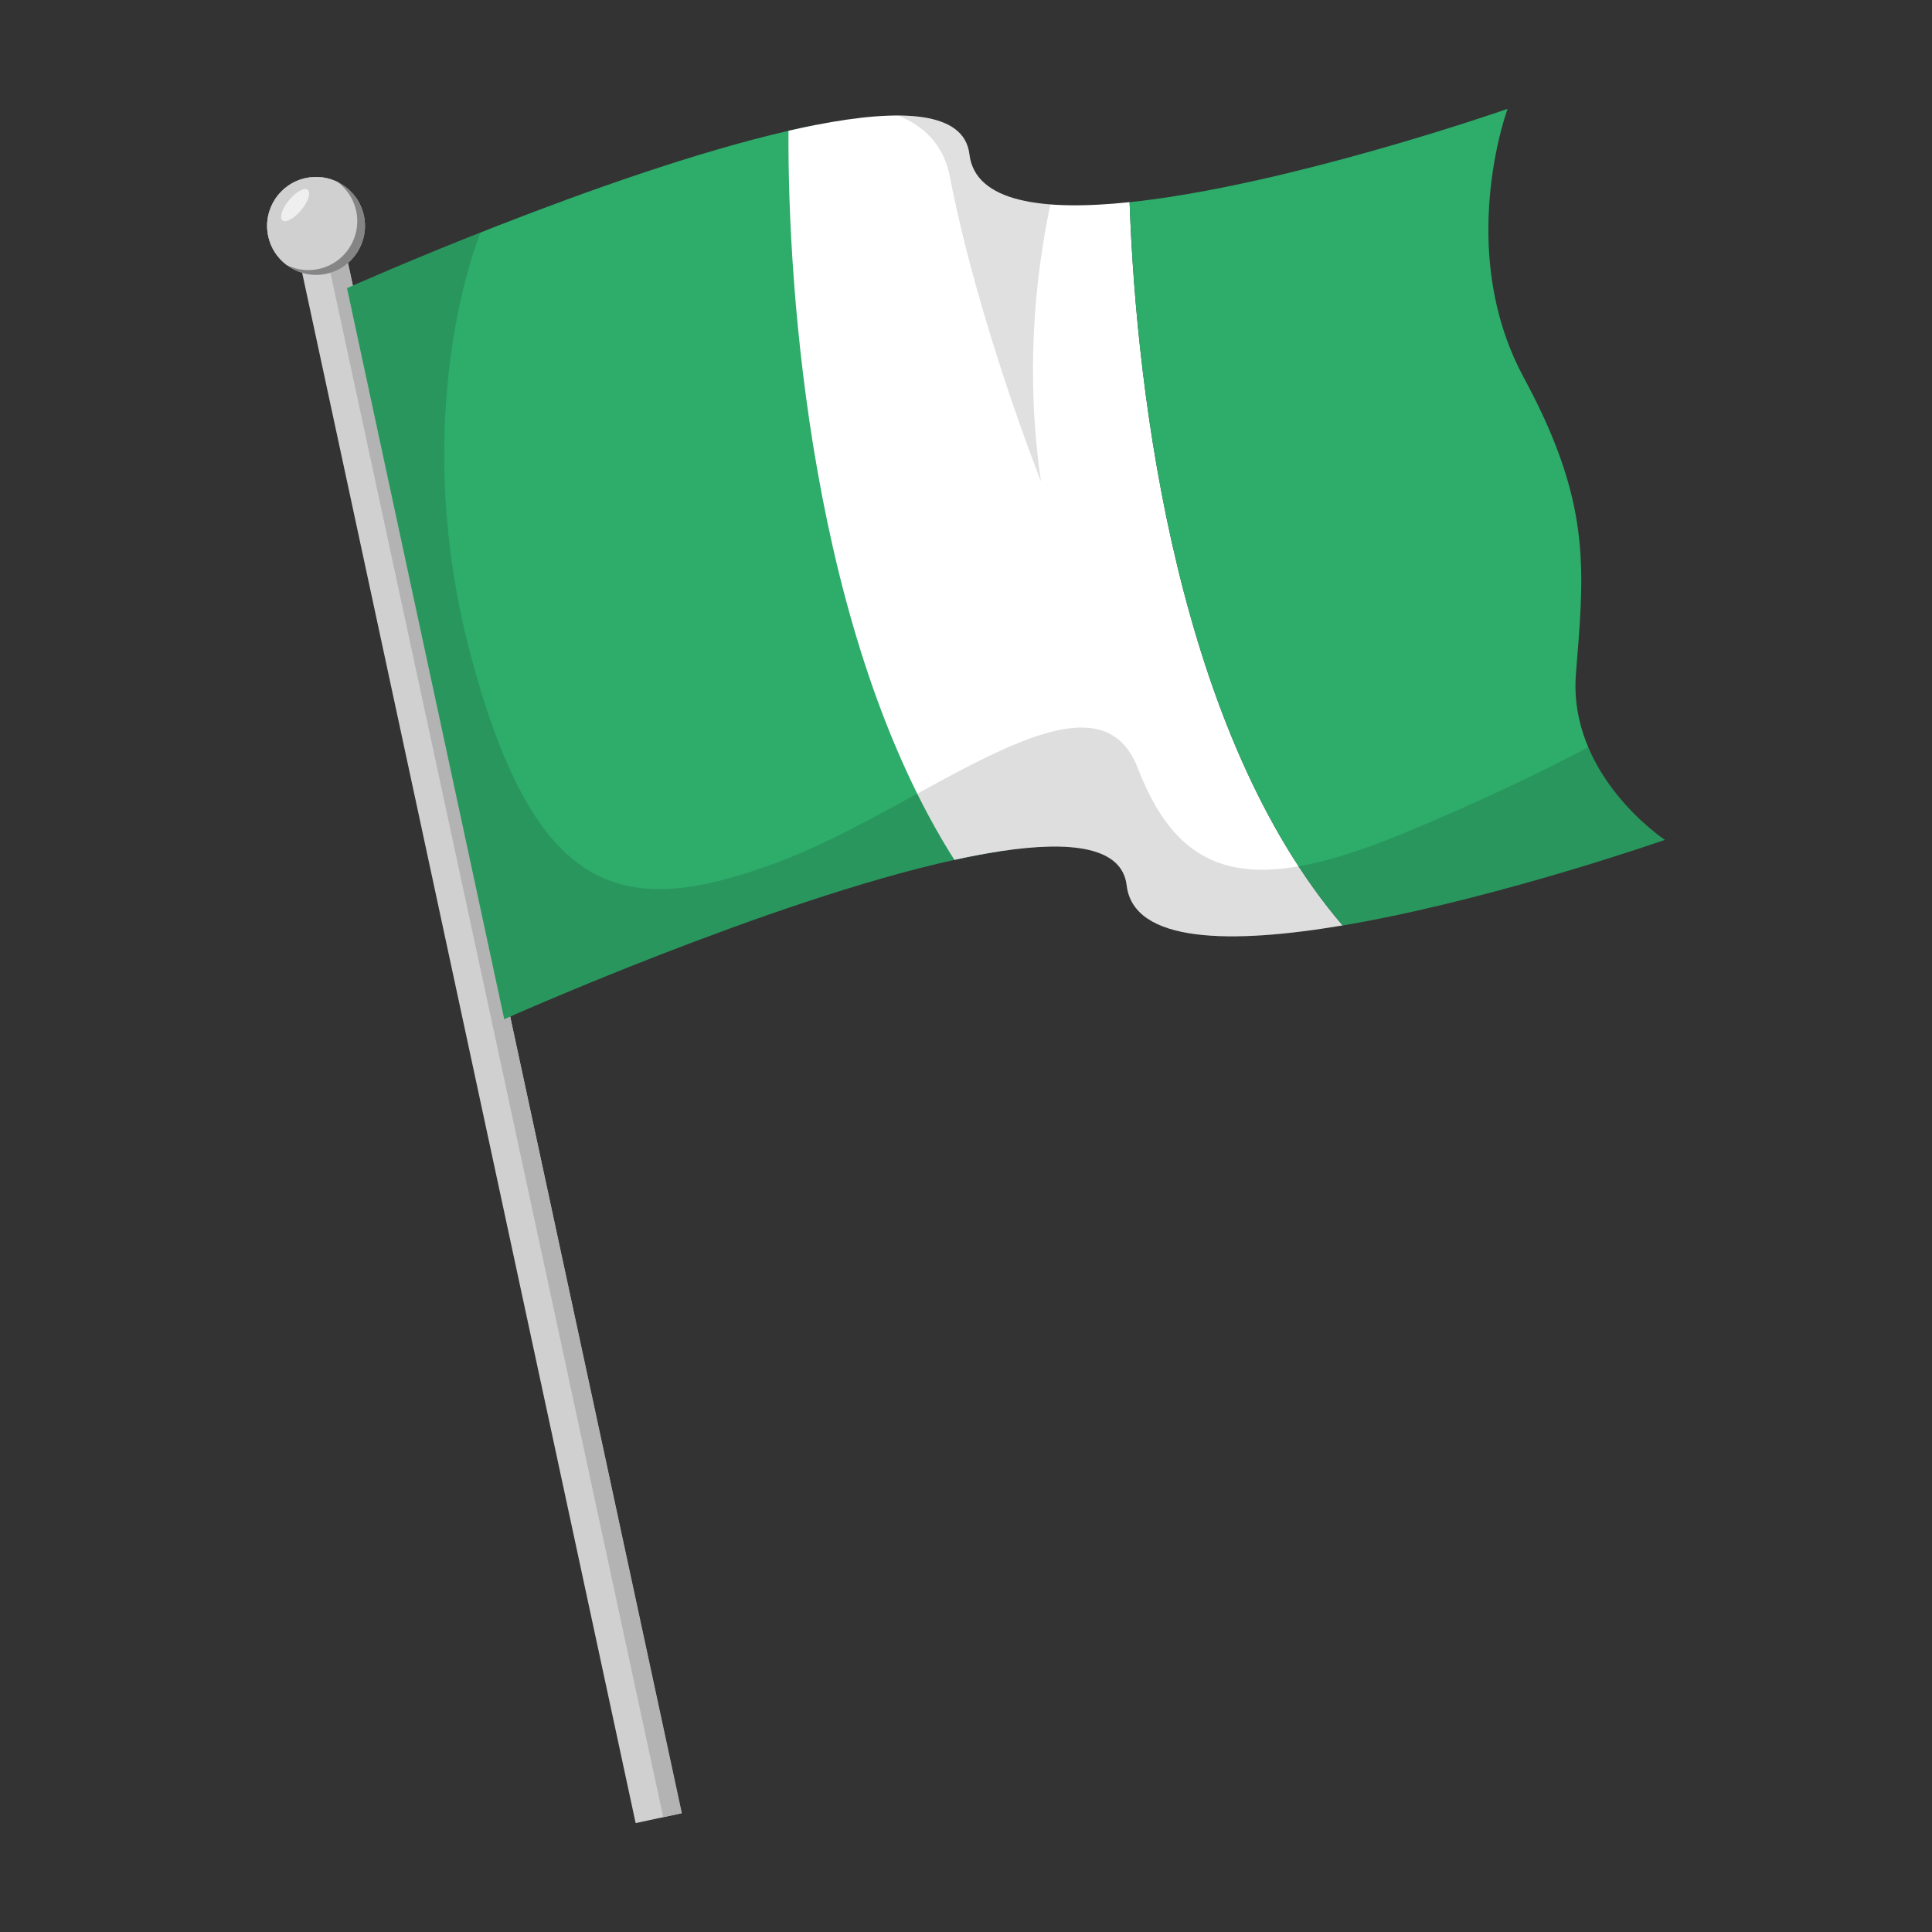
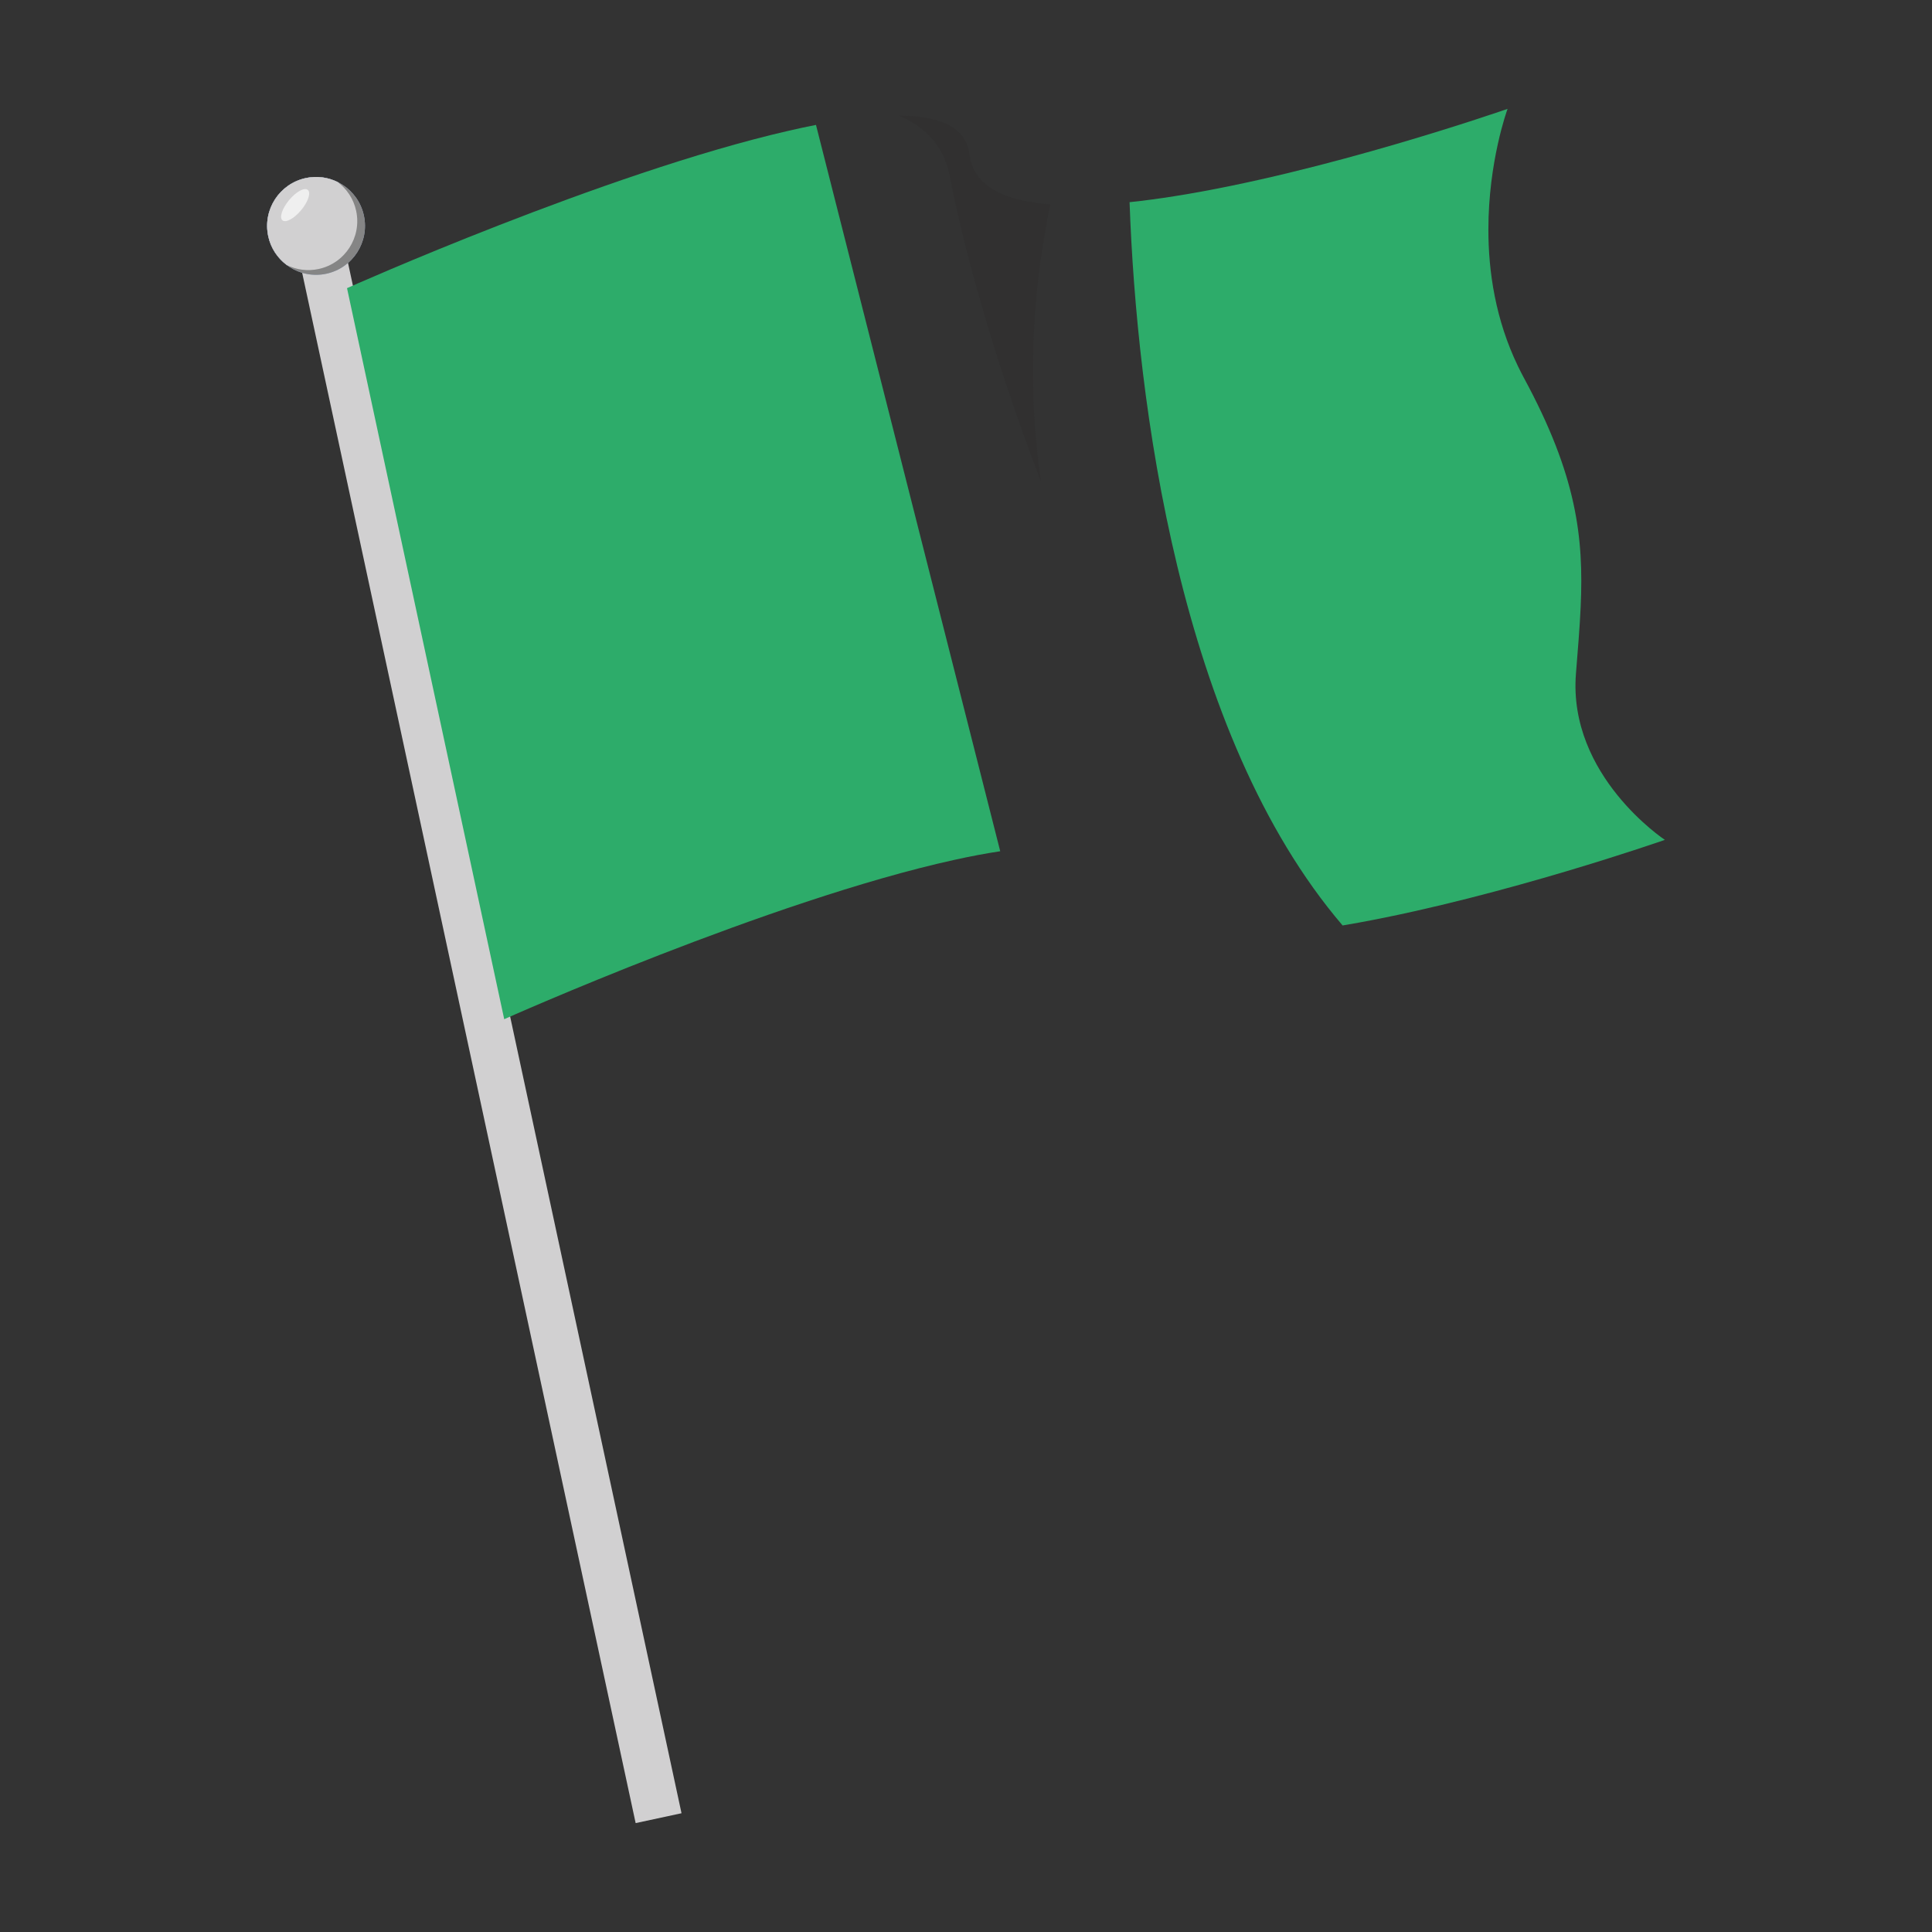
<svg xmlns="http://www.w3.org/2000/svg" viewBox="0 0 600 600">
  <rect x="0" y="0" width="600" height="600" fill="#333333" stroke="none" />
  <g isolation="isolate">
    <g id="a" />
    <g id="b" />
    <g id="c" />
    <g id="d" />
    <g id="e" />
    <g id="f" />
    <g id="g" />
    <g id="h">
      <g id="i">
        <g id="j">
          <g>
            <g>
              <rect x="144.25" y="66.4" width="14.57" height="503.89" transform="translate(-63.55 38.98) rotate(-12.14)" fill="#d1d0d1" />
-               <rect x="152.85" y="65.48" width="5.92" height="503.89" transform="translate(-63.38 39.95) rotate(-12.16)" fill="#b3b3b3" />
            </g>
            <path d="M253.41,38.79c-2.78,.54-5.63,1.16-8.54,1.83-57.1,13.1-137.1,48.87-137.1,48.87l10.79,50.2,25.91,120.45,12.12,56.38s82.56-36.91,139.79-49.48c4.97-1.1,9.74-2,14.25-2.68L253.41,38.79Z" fill="#2dac6a" />
-             <path d="M416.97,287.4c-34.39,5.8-64.92,5.64-67.07-12.46-1.42-11.94-17.23-13.92-39.26-10.58-4.51,.68-9.28,1.59-14.25,2.68-44.23-69.61-51.82-176.19-51.52-226.42,2.91-.67,5.76-1.28,8.54-1.83,26.32-5.14,46.07-4.29,47.65,9.12,1.78,14.99,23,17.68,49.75,14.87,2.18,61.63,15.37,165.24,66.16,224.62Z" fill="#fff" />
            <path d="M489.42,209.28c.58-7.42,1.18-14.24,1.47-20.82,.98-21.59-1.22-40.82-17.63-71.11-.64-1.18-1.23-2.36-1.81-3.55-7.04-14.55-9.22-29.5-9.22-42.48,0-21.11,5.78-37.01,5.96-37.51-1.08,.37-56.74,19.76-103.57,27.14-4.72,.75-9.34,1.37-13.82,1.84,2.18,61.63,15.37,165.24,66.16,224.62,1.63-.27,3.26-.55,4.91-.86,45.28-8.27,95.17-25.72,95.17-25.72,0,0-30.09-19.84-27.62-51.55Z" fill="#2dac6a" />
            <g>
              <path d="M113.01,66.96c1.76,8.2-3.46,16.28-11.66,18.05-8.2,1.76-16.28-3.46-18.05-11.66-1.76-8.2,3.46-16.28,11.66-18.05,8.2-1.76,16.28,3.46,18.05,11.66h0Z" fill="#98aacd" />
              <path d="M94.96,55.3c-8.2,1.77-13.42,9.84-11.66,18.05,.8,3.74,2.93,6.85,5.78,8.97,2.96,1.45,6.4,1.97,9.87,1.22,8.2-1.76,13.42-9.84,11.66-18.05-.8-3.74-2.93-6.85-5.77-8.97-2.96-1.45-6.4-1.96-9.87-1.22h0Z" fill="#98aacd" />
-               <path d="M95.59,58.98c1.04,.86,.11,3.68-2.06,6.28-2.17,2.61-4.77,4.03-5.81,3.17-1.04-.86-.11-3.68,2.06-6.29,2.17-2.61,4.77-4.03,5.81-3.17h0Z" fill="#f6f5f5" />
              <path d="M140.33,240.84l-16.27-75.67m16.27,75.67l16.27,75.68s69.41-31.03,125.06-45.88m8.16-2.08c32.31-7.85,58.24-9.07,60.07,6.38,2.15,18.1,32.67,18.27,67.07,12.46,1.63-.27,3.26-.55,4.91-.86" fill="none" />
            </g>
            <g isolation="isolate" mix-blend-mode="multiply" opacity=".14">
              <g>
                <path d="M323.3,149.61c-4.86-33.24-1.95-63.05,2.9-86.12-14.22-1.11-23.94-5.64-25.12-15.58-1.01-8.53-9.37-11.96-22.08-12.03,8.19,3.38,14.12,9.32,15.99,18.97,8.85,45.76,28.33,94.75,28.33,94.75" fill="#221f20" />
-                 <path d="M517.04,260.83s-16.11-10.65-23.78-28.78c-12.72,6.72-32.67,16.59-58.03,27.01-45.62,18.75-68.34,14.7-81.87-20.51-13.53-35.21-66.77,12.76-112.8,29.61-46.03,16.85-73.91,11.92-94.26-64.25-20.36-76.17,2.94-131.71,2.94-131.71-24.19,9.57-41.45,17.29-41.45,17.29l16.28,75.68,16.28,75.67,16.28,75.68s188.24-84.17,193.3-41.57c5.05,42.59,167.14-14.11,167.14-14.11" fill="#121212" />
              </g>
            </g>
            <g>
              <path d="M113.01,66.96c1.76,8.2-3.46,16.28-11.66,18.05-8.2,1.76-16.28-3.46-18.05-11.66-1.76-8.2,3.46-16.28,11.66-18.05,8.2-1.76,16.28,3.46,18.05,11.66h0Z" fill="#858585" />
              <path d="M94.96,55.3c-8.2,1.77-13.42,9.84-11.66,18.05,.8,3.74,2.93,6.85,5.78,8.97,2.96,1.45,6.4,1.97,9.87,1.22,8.2-1.76,13.42-9.84,11.66-18.05-.8-3.74-2.93-6.85-5.77-8.97-2.96-1.45-6.4-1.96-9.87-1.22h0Z" fill="#d1d0d1" />
              <path d="M95.59,58.98c1.04,.86,.11,3.68-2.06,6.28-2.17,2.61-4.77,4.03-5.81,3.17-1.04-.86-.11-3.68,2.06-6.29,2.17-2.61,4.77-4.03,5.81-3.17h0Z" fill="#efefef" />
              <path d="M124.05,165.17l-16.27-75.68s80-35.77,137.1-48.87m-104.54,200.22l16.27,75.68s82.56-36.91,139.79-49.48m-156.07-26.2l-16.27-75.67" fill="none" />
            </g>
          </g>
        </g>
      </g>
    </g>
    <g id="k" />
    <g id="l" />
    <g id="m" />
    <g id="n" />
  </g>
</svg>